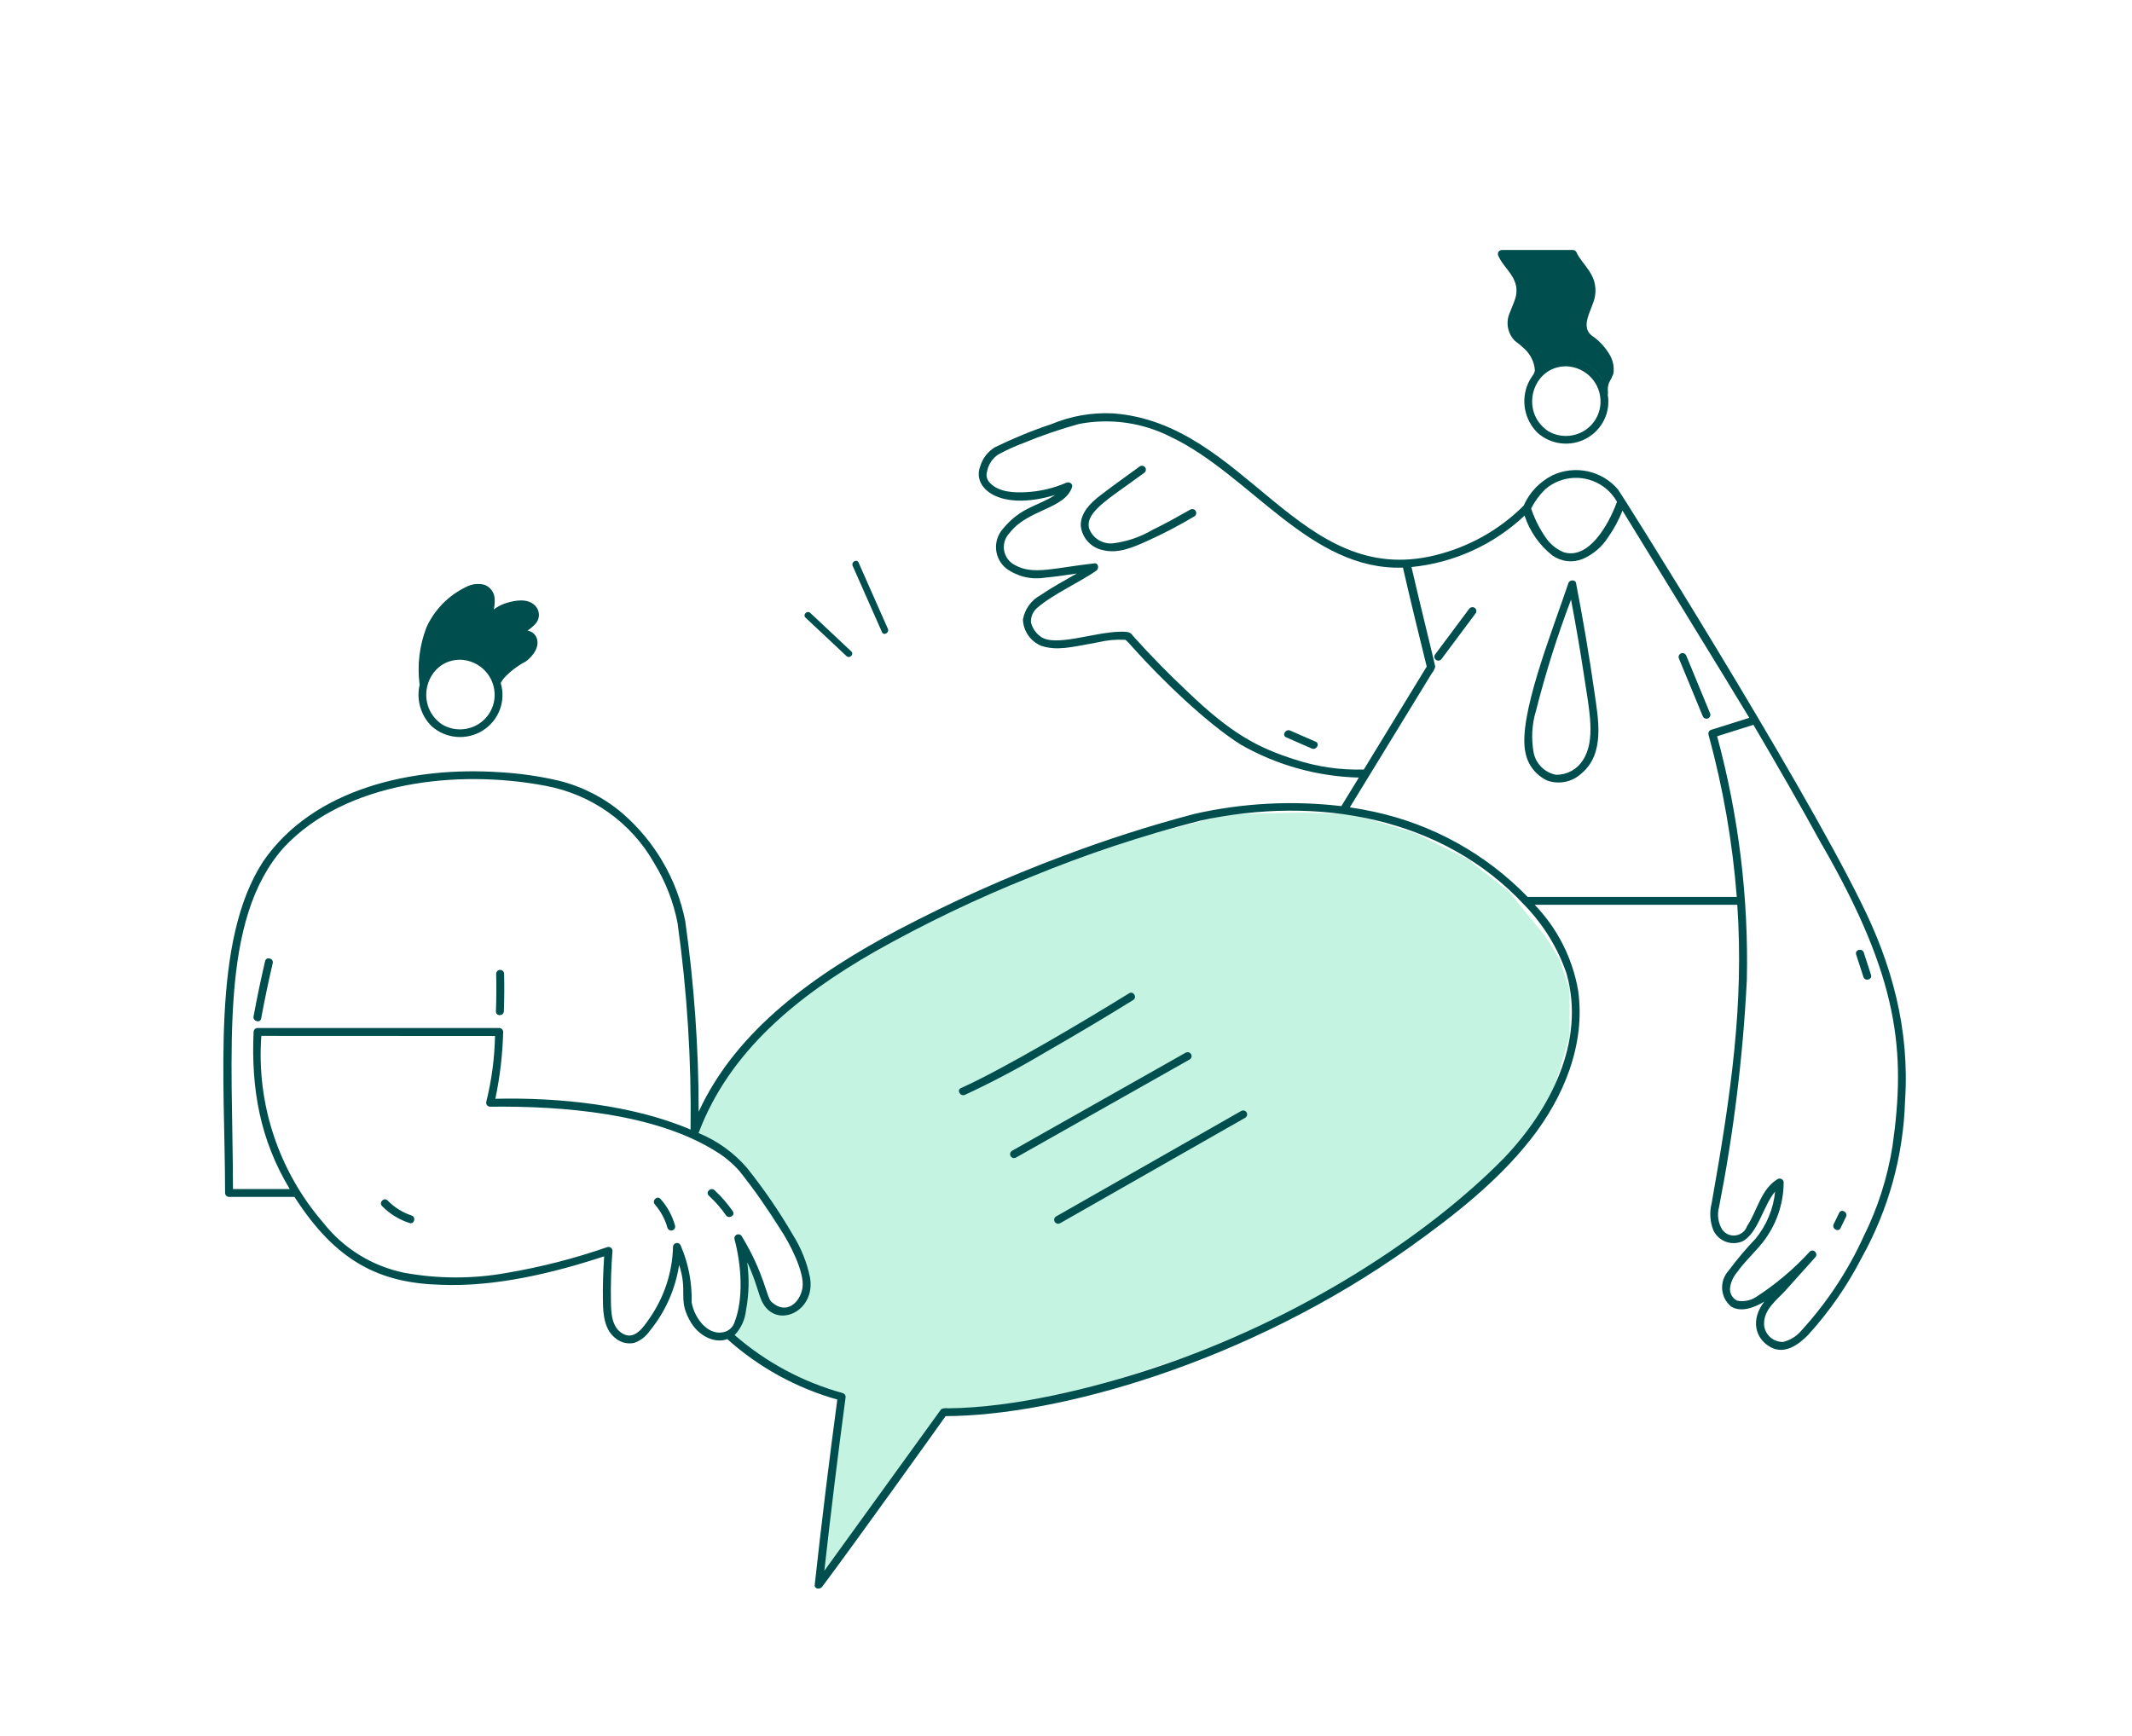
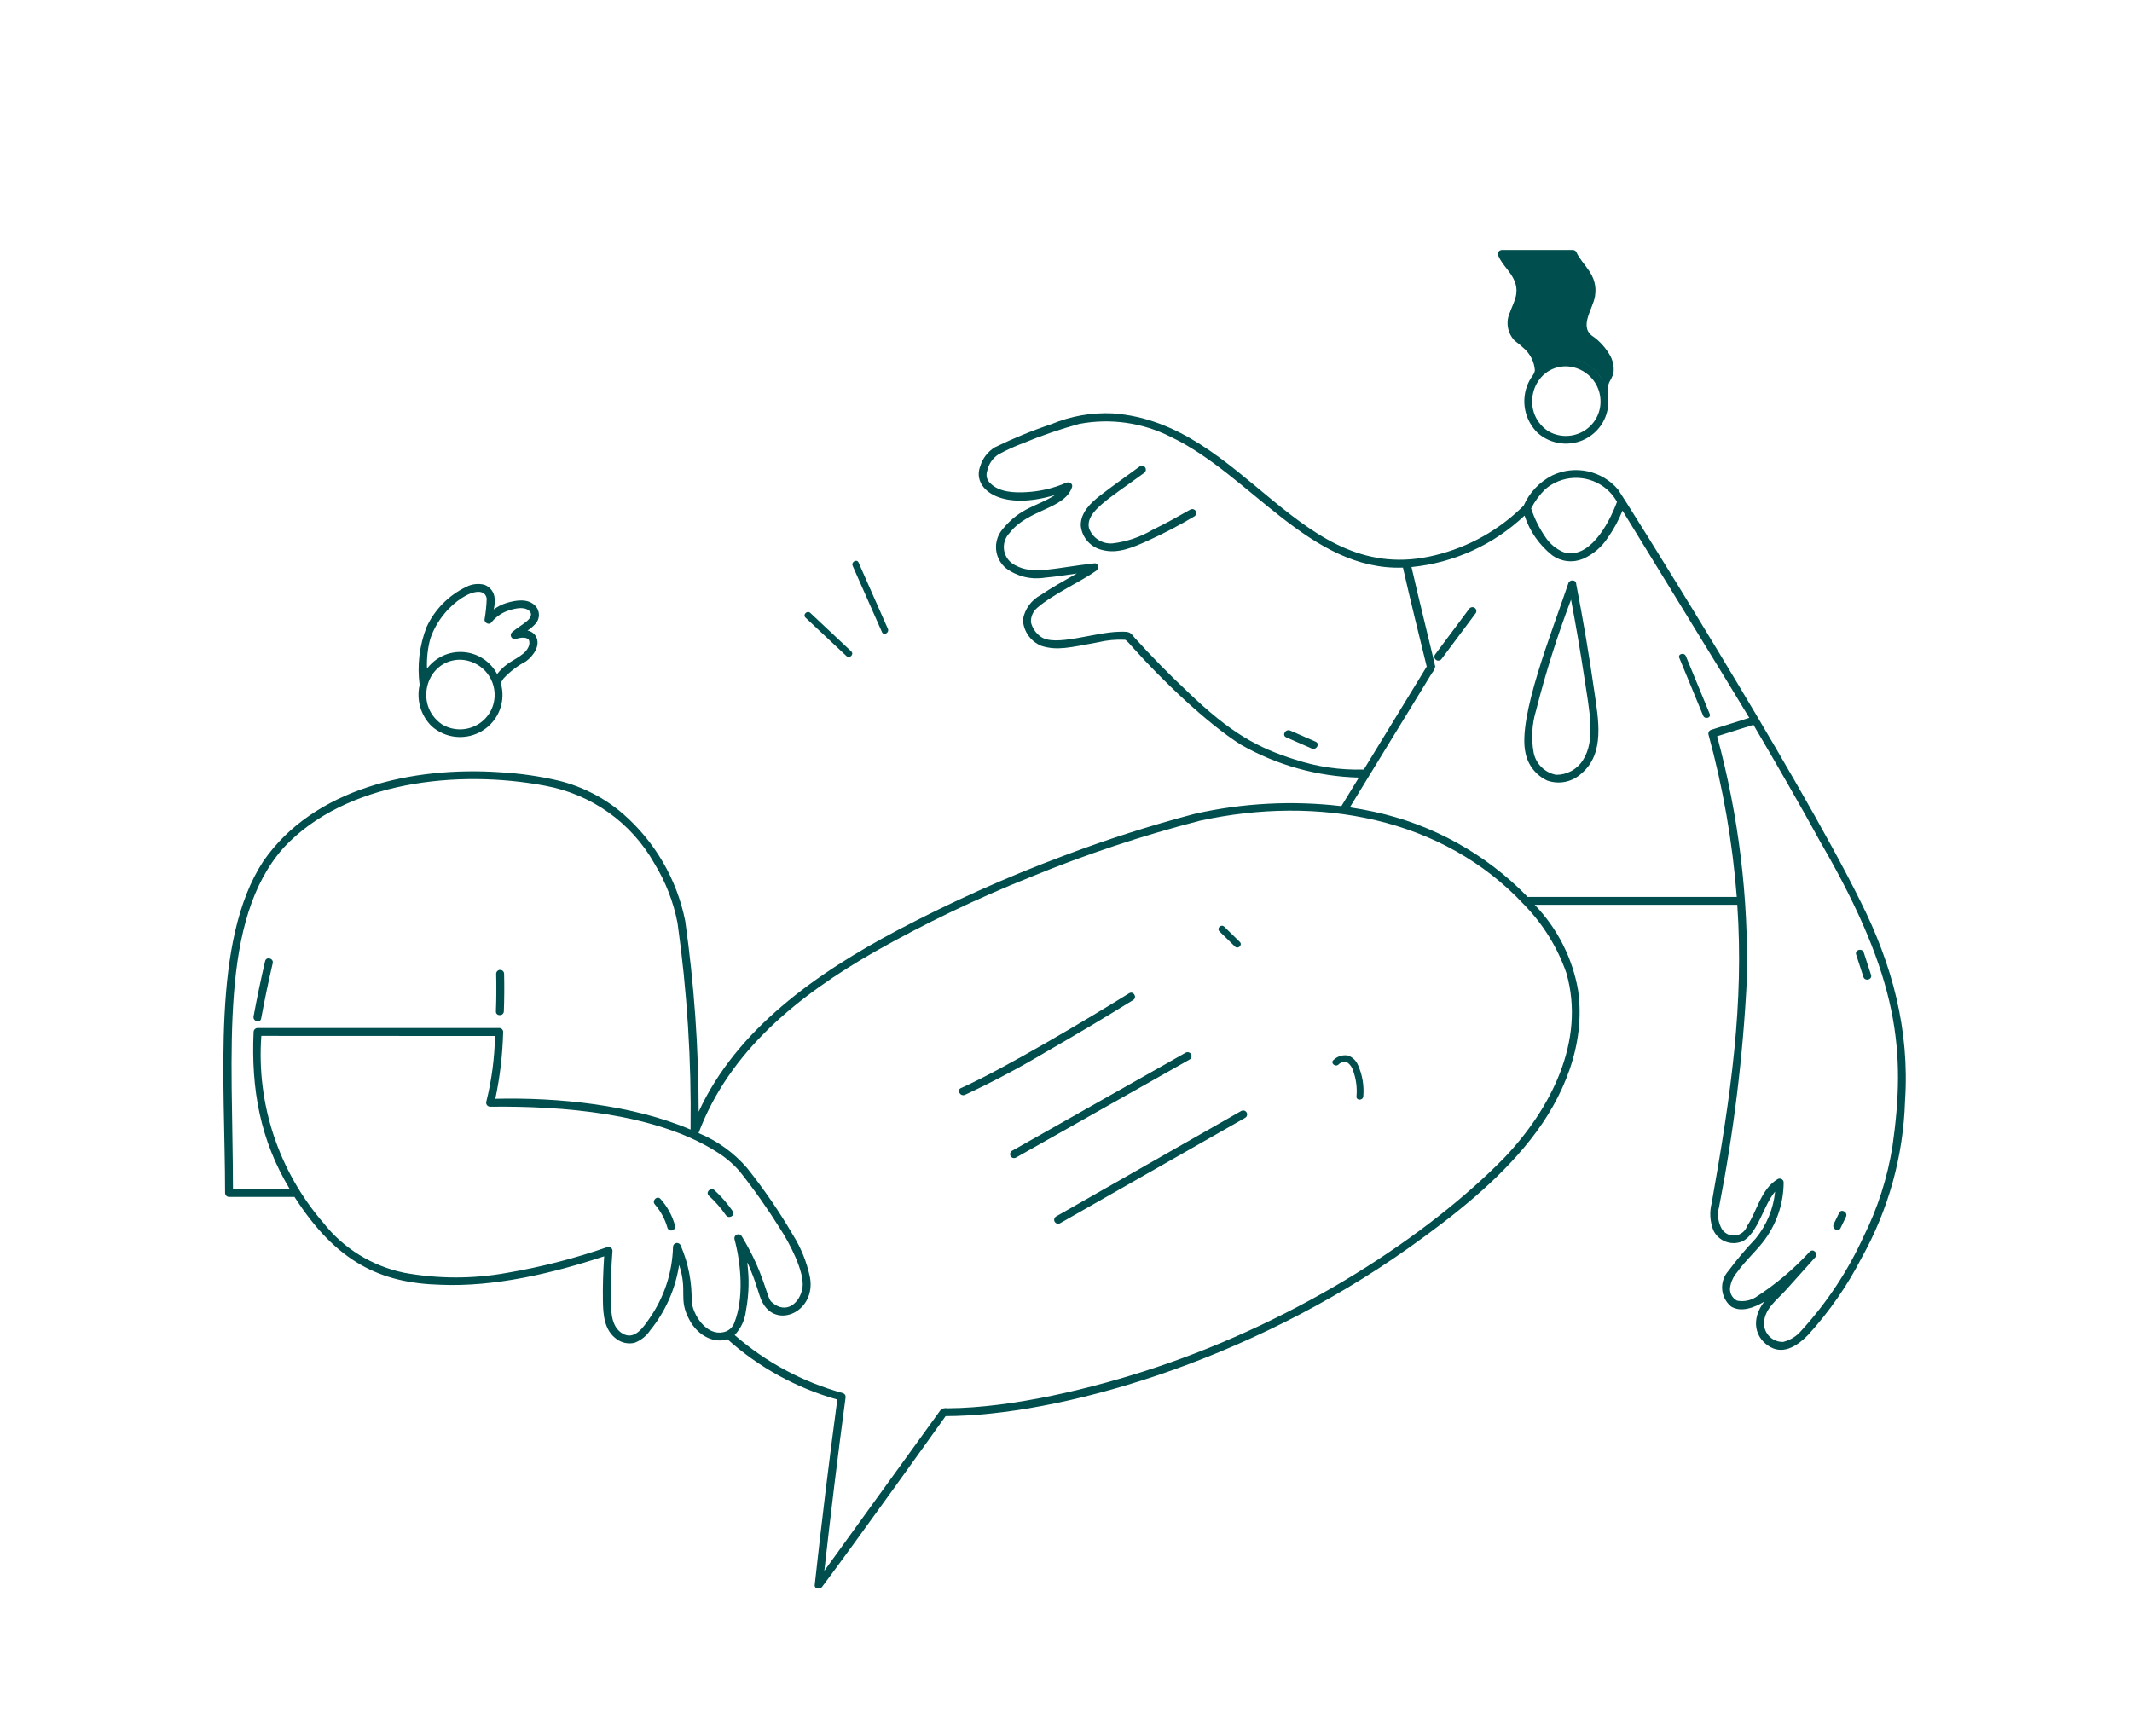
<svg xmlns="http://www.w3.org/2000/svg" width="248" height="202" viewBox="0 0 248 202" fill="none">
  <path d="M187.134 41.219C186.676 40.456 186.072 39.788 185.357 39.254C185.049 39.068 184.798 38.803 184.628 38.487C184.122 37.085 185.241 35.843 185.469 34.447C185.874 31.96 183.976 30.9 183.301 29.343C183.267 29.284 183.217 29.234 183.157 29.201C183.097 29.167 183.029 29.149 182.959 29.15H174.695C174.626 29.152 174.558 29.172 174.499 29.206C174.44 29.241 174.391 29.291 174.356 29.35C174.321 29.409 174.303 29.476 174.302 29.544C174.302 29.612 174.319 29.679 174.353 29.739C175.016 31.273 176.935 32.38 176.37 34.573C176.214 35.181 175.92 35.739 175.715 36.326C175.459 36.859 175.373 37.456 175.467 38.038C175.561 38.621 175.832 39.161 176.244 39.587C177.21 40.188 177.97 41.063 178.424 42.099C178.541 42.33 178.602 42.584 178.604 42.843C178.605 43.101 178.547 43.356 178.433 43.589C179.017 42.857 179.805 42.312 180.698 42.021C181.592 41.73 182.553 41.706 183.461 41.952C184.368 42.197 185.183 42.703 185.803 43.404C186.423 44.105 186.821 44.971 186.948 45.895C186.978 45.819 186.989 45.736 186.979 45.654C186.924 45.255 186.971 44.848 187.116 44.471C187.307 44.149 187.47 43.812 187.605 43.463C187.723 42.683 187.556 41.887 187.134 41.219Z" fill="#004E4E" />
  <path d="M112.218 127.318C115.402 125.835 118.507 124.192 121.522 122.396C125.21 120.242 128.145 118.537 131.78 116.29C132.21 116.025 131.814 115.348 131.382 115.615C126.944 118.362 116.849 124.404 111.819 126.643C111.357 126.849 111.76 127.527 112.218 127.318Z" fill="#004E4E" />
  <path d="M117.746 133.945C117.66 134 117.599 134.085 117.575 134.183C117.551 134.282 117.566 134.385 117.617 134.473C117.669 134.56 117.752 134.624 117.851 134.651C117.949 134.679 118.054 134.667 118.144 134.62C118.816 134.251 138.343 123.208 138.355 123.2C138.421 123.16 138.475 123.102 138.508 123.033C138.541 122.964 138.553 122.886 138.543 122.81C138.532 122.734 138.499 122.663 138.448 122.605C138.396 122.547 138.329 122.506 138.254 122.486C138.154 122.459 138.046 122.474 137.956 122.525C137.529 122.76 117.863 133.875 117.746 133.945Z" fill="#004E4E" />
-   <path d="M122.872 141.587C122.785 141.64 122.723 141.725 122.699 141.824C122.675 141.923 122.69 142.026 122.742 142.114C122.794 142.201 122.878 142.265 122.977 142.292C123.075 142.32 123.18 142.309 123.27 142.262C123.988 141.866 144.795 129.995 144.808 129.989C144.87 129.947 144.919 129.889 144.949 129.821C144.979 129.753 144.989 129.677 144.977 129.604C144.966 129.53 144.934 129.461 144.885 129.405C144.836 129.349 144.771 129.307 144.7 129.286C144.603 129.257 144.498 129.267 144.409 129.313C114.708 145.725 125.016 140.306 122.872 141.587Z" fill="#004E4E" />
-   <path d="M61.201 73.395C61.573 73.161 61.912 72.88 62.21 72.558C62.481 72.271 62.628 71.889 62.616 71.496C62.605 71.103 62.437 70.73 62.149 70.459C61.326 69.692 60.025 69.882 58.942 70.21C58.355 70.389 57.808 70.679 57.333 71.065C57.449 70.604 57.497 70.13 57.471 69.657C57.455 69.314 57.337 68.983 57.133 68.705C56.929 68.427 56.648 68.214 56.323 68.093C55.617 67.918 54.87 68.01 54.229 68.353C52.211 69.326 50.599 70.968 49.674 72.994C48.85 75.121 48.575 77.419 48.876 79.678C49.002 79.076 49.249 78.504 49.604 77.997C50.117 77.247 50.836 76.658 51.676 76.302C52.517 75.945 53.443 75.835 54.345 75.985C55.246 76.135 56.086 76.539 56.762 77.148C57.439 77.758 57.925 78.547 58.161 79.422C58.929 78.346 59.955 77.476 61.147 76.891C61.958 76.297 62.875 75.096 62.277 74.066C62.165 73.877 62.009 73.717 61.822 73.6C61.635 73.483 61.422 73.413 61.201 73.394V73.395Z" fill="#004E4E" />
  <path d="M156.833 122.809C156.527 122.75 156.211 122.765 155.913 122.854C155.614 122.944 155.342 123.104 155.121 123.321C154.723 123.633 155.286 124.184 155.674 123.869C155.804 123.731 155.971 123.633 156.156 123.585C156.341 123.538 156.535 123.543 156.716 123.601C157.039 123.829 157.276 124.158 157.387 124.535C157.745 125.501 157.884 126.535 157.792 127.56C157.749 128.062 158.538 128.059 158.582 127.56C158.689 126.304 158.475 125.041 157.957 123.889C157.851 123.645 157.697 123.423 157.504 123.238C157.311 123.053 157.083 122.907 156.833 122.809Z" fill="#004E4E" />
  <path d="M143.658 110.127C144.02 110.481 144.579 109.928 144.211 109.579L142.408 107.815C142.045 107.462 141.487 108.014 141.855 108.363L143.658 110.127Z" fill="#004E4E" />
  <path d="M98.462 76.327C98.831 76.674 99.391 76.121 99.014 75.78L94.26 71.312C93.89 70.966 93.331 71.518 93.707 71.866L98.462 76.327Z" fill="#004E4E" />
  <path d="M102.596 73.546C102.8 74.006 103.481 73.608 103.277 73.151C102.282 70.905 100.012 65.766 99.869 65.444C99.666 64.984 98.984 65.382 99.187 65.838L102.596 73.546Z" fill="#004E4E" />
  <path d="M170.934 70.895L166.969 76.211C166.666 76.617 167.351 77.008 167.65 76.607L171.615 71.294C171.918 70.885 171.233 70.494 170.934 70.895Z" fill="#004E4E" />
  <path d="M198.115 83.264C198.306 83.725 199.07 83.523 198.877 83.056L196.103 76.332C195.913 75.872 195.149 76.073 195.341 76.54L198.115 83.264Z" fill="#004E4E" />
-   <path d="M121.267 163.107C118.685 163.587 112.662 164.106 109.972 164.306L95.249 184.098L97.669 162.507L91.215 160.108L84.963 155.51L86.576 151.912L86.375 144.915L89.804 152.711H92.224L94.039 150.312L93.031 146.314C91.619 144.381 88.472 139.877 87.182 137.318C85.891 134.759 82.341 132.92 80.728 132.32L83.753 126.123L88.19 120.525L95.451 114.328L109.569 106.331L120.057 101.733L132.763 97.335L142.847 94.736L151.318 94.536L157.369 94.736L164.63 96.935L170.68 99.934L175.521 103.732L179.756 108.93L181.37 111.529L182.58 115.127V120.525L180.765 126.722L177.538 132.12L172.092 138.117L156.562 149.513L144.259 155.71C137.671 157.976 123.848 162.627 121.267 163.107Z" fill="#C5F3E2" />
  <path d="M183.358 29.314C183.318 29.244 183.26 29.187 183.19 29.147C183.12 29.108 183.041 29.087 182.96 29.088H174.695C174.615 29.089 174.536 29.111 174.466 29.152C174.397 29.193 174.339 29.25 174.299 29.32C174.259 29.389 174.238 29.467 174.237 29.547C174.237 29.627 174.258 29.705 174.297 29.775C174.769 30.863 175.767 31.625 176.193 32.734C176.767 34.182 176.038 35.199 175.653 36.317C175.393 36.86 175.306 37.469 175.403 38.063C175.5 38.657 175.778 39.207 176.198 39.641C176.614 39.941 177.007 40.271 177.377 40.627C178.057 41.269 178.471 42.139 178.54 43.069C178.494 43.593 178.193 43.651 177.745 44.618C177.327 45.574 177.209 46.631 177.406 47.654C177.604 48.677 178.107 49.617 178.851 50.353C179.611 51.034 180.567 51.462 181.585 51.58C182.603 51.698 183.632 51.498 184.53 51.009C185.429 50.52 186.151 49.767 186.597 48.852C187.042 47.938 187.19 46.909 187.018 45.908C187.108 45.645 186.893 45.236 187.18 44.503C187.371 44.179 187.536 43.839 187.672 43.488C187.795 42.691 187.625 41.876 187.193 41.193C186.729 40.42 186.117 39.745 185.392 39.205C183.564 38.096 185.272 36.013 185.533 34.469C185.938 31.909 184.029 30.855 183.358 29.314ZM186.176 46.875C186.15 47.571 185.94 48.249 185.568 48.84C185.196 49.431 184.674 49.915 184.055 50.245C183.435 50.574 182.74 50.737 182.037 50.718C181.334 50.699 180.648 50.498 180.048 50.135C176.709 47.834 178.259 42.566 182.232 42.616C183.324 42.664 184.352 43.138 185.091 43.935C185.83 44.733 186.22 45.788 186.176 46.87V46.875ZM184.587 34.504C184.365 35.424 183.846 36.24 183.702 37.183C183.601 37.609 183.612 38.053 183.735 38.474C183.857 38.894 184.087 39.276 184.401 39.583C185.214 40.116 185.897 40.823 186.399 41.652C186.612 41.94 186.742 42.28 186.776 42.636C186.809 42.992 186.745 43.35 186.59 43.672C186.505 43.817 186.432 43.968 186.369 44.122C185.754 43.08 184.771 42.301 183.61 41.936C182.448 41.572 181.192 41.648 180.084 42.149C179.851 42.25 179.633 42.379 179.435 42.536C179.423 42.45 179.405 42.365 179.38 42.282C179.051 41.089 178.315 40.045 177.298 39.329C176.874 39.096 176.544 38.723 176.366 38.276C176.124 36.956 176.69 36.512 177.23 34.693C177.758 32.45 176.193 31.084 175.482 30.003H182.688C183.486 31.543 185.034 32.417 184.587 34.499V34.504Z" fill="#004E4E" />
  <path d="M112.249 127.375C115.433 125.891 118.538 124.248 121.553 122.452C125.006 120.474 128.426 118.439 131.811 116.348C132.313 116.036 131.851 115.253 131.345 115.56C126.783 118.384 116.79 124.358 111.784 126.586C111.244 126.827 111.712 127.614 112.249 127.375Z" fill="#004E4E" />
  <path d="M117.568 134.519C117.63 134.617 117.727 134.688 117.84 134.718C117.953 134.747 118.073 134.732 118.176 134.677C118.317 134.597 138.213 123.362 138.35 123.281C138.406 123.254 138.455 123.217 138.495 123.17C138.535 123.124 138.565 123.071 138.584 123.013C138.603 122.955 138.611 122.894 138.606 122.833C138.601 122.772 138.583 122.713 138.555 122.659C138.526 122.605 138.487 122.557 138.439 122.518C138.392 122.48 138.337 122.451 138.277 122.434C138.219 122.417 138.157 122.411 138.096 122.418C138.034 122.424 137.975 122.443 137.921 122.472C137.258 122.85 117.724 133.887 117.711 133.892C117.609 133.957 117.536 134.059 117.51 134.176C117.483 134.294 117.504 134.417 117.568 134.519Z" fill="#004E4E" />
  <path d="M122.696 142.159C122.758 142.257 122.856 142.328 122.969 142.357C123.082 142.386 123.202 142.372 123.305 142.318L144.842 130.045C144.947 129.984 145.023 129.884 145.054 129.767C145.084 129.65 145.068 129.525 145.007 129.421C144.976 129.369 144.936 129.323 144.888 129.287C144.839 129.25 144.785 129.224 144.726 129.208C144.667 129.193 144.606 129.19 144.546 129.198C144.486 129.206 144.428 129.226 144.376 129.256L122.839 141.529C122.761 141.576 122.699 141.646 122.662 141.728C122.625 141.811 122.613 141.903 122.629 141.992C122.64 142.051 122.662 142.108 122.696 142.159Z" fill="#004E4E" />
  <path d="M179.977 90.811C180.651 91.05 181.377 91.101 182.078 90.957C182.778 90.814 183.425 90.481 183.947 89.997C186.729 87.678 185.913 83.649 185.47 80.539C184.867 76.322 184.159 72.12 183.346 67.938C183.357 67.424 182.582 67.39 182.44 67.844C180.508 73.597 176.526 83.458 177.448 87.579C177.583 88.277 177.882 88.934 178.321 89.496C178.761 90.058 179.328 90.508 179.977 90.811ZM178.682 82.648C179.79 78.281 181.148 73.979 182.748 69.764C183.309 72.749 183.828 75.741 184.282 78.743C184.874 82.668 185.642 86.128 184.119 88.459C183.787 88.98 183.327 89.408 182.781 89.703C182.235 89.998 181.622 90.149 181 90.142C180.365 90.018 179.78 89.712 179.319 89.261C178.858 88.811 178.541 88.236 178.407 87.608C178.096 85.957 178.19 84.255 178.682 82.648Z" fill="#004E4E" />
  <path d="M57.54 69.657C57.524 69.299 57.401 68.954 57.188 68.665C56.975 68.376 56.681 68.155 56.343 68.031C55.62 67.851 54.855 67.946 54.199 68.297C52.172 69.278 50.554 70.927 49.619 72.961C48.789 75.1 48.512 77.41 48.813 79.682C48.616 80.534 48.64 81.423 48.885 82.264C49.129 83.105 49.584 83.87 50.209 84.489C51.008 85.204 52.022 85.64 53.094 85.731C54.167 85.822 55.241 85.563 56.151 84.993C57.062 84.424 57.759 83.574 58.137 82.575C58.515 81.576 58.553 80.482 58.245 79.459C58.363 79.277 58.466 79.076 58.577 78.931C59.325 78.128 60.206 77.456 61.181 76.944C62.02 76.33 62.932 75.106 62.335 74.03C62.231 73.855 62.089 73.705 61.921 73.59C61.752 73.474 61.56 73.397 61.359 73.361C61.691 73.15 61.993 72.895 62.259 72.604C62.4 72.456 62.511 72.282 62.584 72.092C62.657 71.902 62.692 71.699 62.686 71.496C62.68 71.292 62.634 71.091 62.55 70.906C62.466 70.72 62.346 70.552 62.196 70.413C61.347 69.613 60.031 69.818 58.927 70.147C58.389 70.312 57.882 70.569 57.432 70.906C57.532 70.497 57.568 70.075 57.54 69.657ZM57.535 81.012C57.508 81.708 57.298 82.385 56.926 82.976C56.554 83.567 56.032 84.051 55.413 84.381C54.793 84.71 54.098 84.874 53.395 84.855C52.692 84.835 52.007 84.634 51.406 84.272C48.069 81.971 49.617 76.702 53.59 76.753C54.683 76.799 55.713 77.274 56.453 78.073C57.192 78.872 57.582 79.929 57.535 81.012ZM58.989 71.084C59.678 70.851 60.773 70.526 61.431 70.968C62.044 71.379 61.714 71.918 61.27 72.283C60.717 72.742 60.085 73.085 59.551 73.57C59.478 73.641 59.431 73.734 59.418 73.834C59.404 73.935 59.425 74.037 59.476 74.124C59.527 74.212 59.606 74.28 59.701 74.319C59.795 74.357 59.9 74.363 59.999 74.337C60.375 74.208 61.2 74.045 61.501 74.424C61.78 74.989 61.316 75.678 60.852 76.054C59.834 76.881 58.896 77.04 57.826 78.426C57.449 77.706 56.894 77.093 56.211 76.645C55.529 76.197 54.743 75.928 53.927 75.865C53.111 75.801 52.293 75.945 51.548 76.282C50.804 76.62 50.159 77.139 49.674 77.793C49.622 76.629 49.748 75.464 50.047 74.338C51.469 70.036 56.254 67.476 56.615 69.64C56.588 70.466 56.503 71.289 56.359 72.102C56.366 72.467 56.882 72.749 57.145 72.431C57.625 71.825 58.263 71.36 58.989 71.085V71.084Z" fill="#004E4E" />
  <path d="M30.63 100.193C24.548 109.485 26.176 125.548 26.182 138.795C26.184 138.915 26.233 139.03 26.319 139.115C26.405 139.201 26.521 139.25 26.643 139.252H34.256C39.111 146.827 44.216 149.282 51.259 149.475C57.562 149.742 64.318 148.125 70.279 146.163C70.16 147.916 70.103 149.669 70.133 151.422C70.161 153.001 70.306 154.771 71.706 155.779C72.001 156.003 72.342 156.159 72.706 156.236C73.069 156.314 73.445 156.31 73.807 156.226C74.545 155.951 75.177 155.452 75.613 154.801C77.405 152.597 78.573 149.959 78.996 147.16C80.027 150.309 78.865 151.057 80.174 153.515C81.228 155.553 83.254 156.321 84.604 155.797C88.268 159.085 92.646 161.49 97.398 162.828C96.436 170.004 95.56 177.191 94.771 184.388C94.716 184.89 95.392 184.935 95.629 184.618C99.389 179.598 108.899 166.311 109.995 164.757C122.975 164.716 145.041 158.589 164.021 145.075C169.107 141.445 174.21 137.453 178.081 132.52C181.906 127.646 184.455 121.497 183.571 115.236C182.927 111.488 181.167 108.015 178.517 105.265H202.086C202.869 116.827 201.371 127.202 199.109 139.962C198.837 141.006 198.902 142.109 199.294 143.115C199.574 143.726 200.082 144.204 200.712 144.45C201.341 144.695 202.042 144.688 202.667 144.43C204.486 143.523 205.125 140.219 206.486 138.633C206.286 140.64 205.496 142.545 204.214 144.111C203.094 145.287 202.046 146.528 201.078 147.829C200.813 148.119 200.611 148.458 200.481 148.827C200.352 149.196 200.299 149.586 200.325 149.976C200.351 150.365 200.456 150.745 200.634 151.093C200.813 151.441 201.06 151.75 201.362 152.001C202.512 152.725 204.075 152.136 205.232 151.43C203.601 153.533 204.145 155.742 205.977 156.743C207.6 157.608 209.192 156.463 210.309 155.327C212.784 152.612 214.886 149.584 216.559 146.322C219.679 140.727 221.407 134.476 221.599 128.087C222.152 119.818 220.11 112.217 216.426 104.886C209.114 90.052 188.532 57.331 188.211 56.947C187.305 55.878 186.067 55.136 184.69 54.837C183.313 54.537 181.876 54.697 180.6 55.291C179.097 56.046 177.907 57.298 177.235 58.83C174.407 61.653 170.847 63.649 166.948 64.597C151.105 68.517 144.915 49.191 129.441 48.093C126.997 47.975 124.558 48.403 122.304 49.344C120.051 50.096 117.852 50.998 115.722 52.042C114.902 52.542 114.298 53.325 114.027 54.24C113.031 56.76 116.238 59.547 122.74 57.585C120.681 58.931 118.738 58.975 116.624 61.569C116.346 61.894 116.137 62.271 116.007 62.677C115.878 63.083 115.831 63.51 115.869 63.934C115.908 64.359 116.031 64.771 116.232 65.147C116.433 65.524 116.707 65.857 117.039 66.127C117.682 66.599 118.414 66.937 119.192 67.123C119.97 67.308 120.778 67.335 121.567 67.205C122.802 67.095 124.028 66.902 125.255 66.722C123.631 67.643 122.234 68.418 121.077 69.219C120.533 69.505 120.062 69.912 119.7 70.407C119.339 70.902 119.097 71.472 118.992 72.074C119.013 72.735 119.227 73.376 119.607 73.921C119.987 74.465 120.517 74.889 121.134 75.142C122.991 75.725 124.44 75.329 127.731 74.726C128.75 74.482 129.798 74.383 130.845 74.433C130.984 74.398 131.537 75.075 131.867 75.433C135.049 78.99 140.325 84.112 144.34 86.638C148.522 89.025 153.239 90.341 158.064 90.466L156.032 93.787C150.331 93.116 144.556 93.42 138.958 94.686C133.789 96.049 128.695 97.68 123.698 99.573C117.105 102.038 110.679 104.918 104.457 108.196C94.925 113.237 85.675 119.764 81.271 129.344C81.269 121.914 80.745 114.492 79.705 107.133C78.734 102.289 76.175 97.898 72.427 94.642C70.304 92.829 67.785 91.529 65.07 90.843C62.815 90.313 60.517 89.98 58.204 89.847C47.955 89.141 36.474 91.73 30.63 100.194V100.193ZM84.46 154.897C82.564 155.619 80.811 153.545 80.451 151.507C80.513 149.251 80.084 147.008 79.192 144.932C79.159 144.829 79.09 144.74 78.998 144.682C78.905 144.624 78.796 144.6 78.687 144.613C78.579 144.628 78.479 144.681 78.406 144.761C78.333 144.842 78.29 144.945 78.287 145.054C78.213 148.034 77.263 150.928 75.553 153.381C74.889 154.339 73.868 155.921 72.502 155.196C71.136 154.471 71.088 152.768 71.064 151.427C71.029 149.457 71.09 147.487 71.246 145.524C71.245 145.454 71.228 145.385 71.196 145.323C71.165 145.26 71.119 145.206 71.063 145.163C71.007 145.121 70.941 145.092 70.872 145.079C70.803 145.065 70.731 145.067 70.663 145.086C66.858 146.408 62.948 147.412 58.974 148.087C55.009 148.806 50.945 148.799 46.984 148.069C43.281 147.297 39.972 145.254 37.64 142.3C32.421 136.27 29.818 128.44 30.398 120.517C30.398 120.517 57.36 120.528 57.582 120.53C57.53 123.109 57.19 125.674 56.567 128.178C56.549 128.246 56.547 128.317 56.561 128.385C56.575 128.454 56.604 128.518 56.646 128.574C56.689 128.629 56.744 128.675 56.807 128.706C56.87 128.738 56.939 128.755 57.01 128.756C65.392 128.655 76.181 129.51 83.236 133.931C84.277 134.557 85.216 135.338 86.016 136.245C87.729 138.402 89.317 140.654 90.771 142.99C91.795 144.55 93.623 147.978 93.348 149.817C93.092 151.516 91.487 153.058 89.733 151.461C89.156 150.935 88.928 148.18 86.278 143.817C86.22 143.724 86.131 143.655 86.026 143.621C85.921 143.588 85.807 143.593 85.706 143.636C85.604 143.678 85.521 143.755 85.472 143.853C85.423 143.951 85.41 144.062 85.437 144.168C86.243 147.173 86.519 151.088 85.437 153.848C85.36 154.082 85.233 154.297 85.064 154.478C84.895 154.659 84.69 154.802 84.46 154.897ZM211.961 98.32C220.902 113.849 221.713 122.317 220.136 133.363C219.558 137.011 218.426 140.551 216.777 143.863C214.958 147.854 212.522 151.54 209.556 154.787C209.008 155.449 208.259 155.918 207.421 156.125C207.134 156.133 206.849 156.084 206.581 155.981C206.314 155.879 206.07 155.724 205.864 155.527C205.657 155.33 205.492 155.095 205.377 154.834C205.263 154.574 205.202 154.293 205.198 154.009C205.187 152.309 206.683 151.257 207.721 150.111C208.677 149.056 210.96 146.495 211.158 146.275C211.552 145.837 210.917 145.201 210.507 145.63C208.649 147.657 206.536 149.438 204.219 150.93C203.574 151.329 202.8 151.468 202.055 151.32C201.777 151.176 201.55 150.95 201.405 150.674C201.261 150.396 201.207 150.082 201.25 149.773C201.354 149.117 201.642 148.502 202.078 147.998C202.945 146.761 204.081 145.756 205.016 144.577C206.601 142.578 207.468 140.113 207.48 137.571C207.479 137.491 207.457 137.413 207.416 137.344C207.375 137.276 207.317 137.219 207.247 137.179C207.177 137.139 207.098 137.118 207.017 137.118C206.936 137.118 206.857 137.138 206.787 137.178C204.835 138.33 204.413 140.865 203.225 142.645C203.127 142.93 202.952 143.182 202.718 143.373C202.485 143.565 202.202 143.688 201.902 143.73C201.601 143.772 201.295 143.73 201.017 143.61C200.74 143.49 200.501 143.295 200.328 143.049C200.092 142.657 199.938 142.222 199.876 141.77C199.814 141.318 199.845 140.859 199.967 140.419C201.674 131.703 202.754 122.879 203.197 114.011C203.411 104.445 202.246 94.898 199.74 85.658C201.146 85.21 202.555 84.766 203.965 84.328C206.683 88.954 209.375 93.609 211.953 98.32H211.961ZM179.755 56.912C180.68 56.118 181.849 55.655 183.071 55.599C184.294 55.542 185.501 55.896 186.496 56.602C187.155 57.071 187.702 57.681 188.093 58.385C187.072 61.164 184.766 65.148 181.88 64.243C181.028 63.887 180.302 63.29 179.792 62.527C179.071 61.488 178.503 60.353 178.106 59.155C178.53 58.324 179.087 57.566 179.755 56.911V56.912ZM150.611 88.36C146.321 87.001 143.185 85.332 138.116 80.449C135.996 78.46 133.96 76.384 132.013 74.228C131.449 73.602 131.57 73.461 130.195 73.499C127.247 73.565 122.736 75.281 121.066 74.079C120.493 73.676 120.088 73.08 119.924 72.403C119.906 72.078 119.966 71.754 120.098 71.456C120.23 71.158 120.431 70.895 120.685 70.689C122.5 69.12 125.851 67.593 127.528 66.394C127.853 66.16 127.8 65.487 127.295 65.542C122.682 66.055 120.213 66.919 118.127 65.779C117.784 65.618 117.485 65.377 117.255 65.078C117.025 64.779 116.87 64.43 116.804 64.06C116.738 63.689 116.762 63.309 116.874 62.949C116.987 62.59 117.184 62.263 117.45 61.994C119.574 59.23 123.842 59.248 124.701 56.68C124.839 56.265 124.36 56.013 124.024 56.165C122.544 56.809 120.957 57.18 119.342 57.261C117.983 57.337 116.227 57.27 115.203 56.231C115.008 56.059 114.868 55.834 114.801 55.584C114.734 55.334 114.743 55.07 114.827 54.825C114.901 54.433 115.052 54.06 115.273 53.726C115.494 53.393 115.779 53.106 116.112 52.883C117.06 52.366 118.045 51.917 119.058 51.54C121.17 50.663 123.338 49.922 125.544 49.316C129.165 48.63 132.914 49.163 136.194 50.832C145.446 55.239 152.384 66.413 163.196 66.037C164.07 69.885 165.015 73.718 165.96 77.549C163.527 81.545 161.088 85.539 158.643 89.528C155.917 89.609 153.198 89.213 150.611 88.358V88.359V88.36ZM166.561 78.321C166.749 78.099 166.882 77.837 166.952 77.554C166.933 77.355 164.927 69.226 164.188 65.97C169.122 65.483 173.751 63.377 177.34 59.987C177.936 61.804 179.053 63.41 180.556 64.608C181.066 64.973 181.661 65.203 182.286 65.276C182.911 65.349 183.544 65.262 184.125 65.024C185.327 64.495 186.343 63.626 187.048 62.526C187.73 61.555 188.296 60.508 188.733 59.407C189.798 61.15 202.086 81.154 203.482 83.514C202.008 83.974 200.532 84.437 199.058 84.906C198.941 84.94 198.842 85.017 198.782 85.122C198.721 85.227 198.705 85.352 198.737 85.469C200.429 91.646 201.53 97.967 202.026 104.349H177.698C172.877 99.368 166.667 95.921 159.862 94.449C158.919 94.245 157.971 94.071 157.017 93.929C160.204 88.731 163.386 83.527 166.561 78.32V78.321ZM101.74 110.733C107.58 107.432 113.639 104.528 119.875 102.038C126.272 99.408 132.845 97.221 139.548 95.491C153.302 92.474 167.825 95.086 177.298 105.263C179.498 107.52 181.172 110.227 182.202 113.194C184.495 121.145 180.344 129.082 174.934 134.75C166.132 143.719 151.304 153.488 134.324 159.135C127.212 161.502 117.893 163.789 110.246 163.847C109.988 163.804 109.722 163.838 109.484 163.945C109.44 163.99 95.932 182.69 95.89 182.746C96.642 175.993 97.468 169.248 98.368 162.513C98.367 162.414 98.334 162.317 98.273 162.238C98.212 162.159 98.126 162.102 98.03 162.075C93.378 160.793 89.08 158.485 85.456 155.324C86.188 154.552 86.648 153.566 86.767 152.514C87.626 147.969 86.325 145.391 87.351 147.848C88.033 149.486 88.243 150.565 88.602 151.342C90.181 154.773 94.979 152.631 94.212 148.577C93.848 146.841 93.18 145.182 92.237 143.676C90.653 140.959 88.873 138.359 86.909 135.897C85.378 134.113 83.44 132.717 81.257 131.823C84.854 122.27 92.789 115.858 101.74 110.733ZM63.45 91.421C66.095 91.909 68.599 92.968 70.785 94.523C72.971 96.078 74.784 98.09 76.097 100.418C77.414 102.558 78.334 104.914 78.813 107.376C79.93 115.34 80.437 123.376 80.329 131.416C73.592 128.538 64.98 127.662 57.62 127.834C58.159 125.273 58.464 122.67 58.53 120.054C58.529 119.934 58.48 119.819 58.394 119.733C58.308 119.648 58.192 119.6 58.07 119.599H29.959C29.838 119.602 29.723 119.651 29.638 119.736C29.552 119.821 29.503 119.935 29.499 120.054C29.199 126.702 30.258 132.618 33.701 138.335H27.101C27.069 122.278 25.457 107.074 33.012 98.6C40.202 90.895 53.258 89.484 63.45 91.421Z" fill="#004E4E" />
-   <path d="M47.875 141.414C46.818 141.066 45.863 140.467 45.091 139.671C44.678 139.247 44.027 139.89 44.44 140.316C45.326 141.22 46.421 141.897 47.63 142.289C48.191 142.481 48.436 141.598 47.875 141.414Z" fill="#004E4E" />
  <path d="M76.83 139.485C76.438 139.047 75.788 139.69 76.178 140.13C76.865 140.925 77.367 141.86 77.647 142.87C77.688 142.975 77.768 143.061 77.87 143.112C77.972 143.163 78.089 143.175 78.199 143.146C78.309 143.115 78.404 143.045 78.465 142.949C78.526 142.854 78.55 142.739 78.531 142.627C78.218 141.463 77.636 140.387 76.83 139.485Z" fill="#004E4E" />
  <path d="M83.111 138.47C82.677 138.071 82.024 138.715 82.46 139.116C83.204 139.797 83.869 140.557 84.443 141.384C84.775 141.865 85.576 141.409 85.239 140.922C84.624 140.029 83.91 139.207 83.111 138.47Z" fill="#004E4E" />
  <path d="M138.488 59.271C137.038 60.091 135.592 60.915 134.088 61.633C132.673 62.47 131.1 63.008 129.465 63.213C128.865 63.272 128.262 63.129 127.754 62.805C127.247 62.482 126.865 61.997 126.671 61.431C126.275 59.527 128.915 58.08 133.066 55.036C133.169 54.973 133.243 54.873 133.274 54.757C133.304 54.64 133.289 54.517 133.231 54.412C133.2 54.36 133.16 54.315 133.111 54.278C133.063 54.242 133.008 54.216 132.95 54.2C132.891 54.185 132.83 54.182 132.77 54.19C132.71 54.198 132.652 54.218 132.6 54.248C131.063 55.376 129.497 56.475 127.988 57.639C126.882 58.488 125.681 59.646 125.718 61.145C125.781 61.836 126.068 62.489 126.537 63.005C127.005 63.521 127.629 63.873 128.316 64.008C130.077 64.447 131.855 63.655 133.424 62.95C135.322 62.094 137.168 61.13 138.953 60.062C139.048 59.996 139.115 59.897 139.139 59.785C139.164 59.673 139.145 59.555 139.087 59.456C139.028 59.357 138.934 59.283 138.823 59.249C138.712 59.216 138.592 59.225 138.488 59.275V59.271Z" fill="#004E4E" />
  <path d="M30.838 111.823C30.339 113.955 29.891 116.098 29.494 118.252C29.384 118.826 30.276 119.073 30.379 118.495C30.776 116.341 31.224 114.197 31.722 112.064C31.859 111.494 30.971 111.245 30.838 111.823Z" fill="#004E4E" />
  <path d="M58.609 117.663C58.664 116.201 58.674 114.737 58.638 113.274C58.632 113.156 58.581 113.046 58.495 112.965C58.409 112.884 58.295 112.839 58.177 112.839C58.059 112.839 57.945 112.884 57.859 112.965C57.773 113.046 57.722 113.156 57.716 113.274C57.753 114.737 57.744 116.201 57.688 117.664C57.666 118.252 58.583 118.251 58.609 117.664V117.663Z" fill="#004E4E" />
  <path d="M214.095 142.882L214.731 141.567C214.985 141.04 214.192 140.581 213.936 141.107L213.299 142.421C213.044 142.947 213.843 143.412 214.095 142.882Z" fill="#004E4E" />
  <path d="M216.757 113.658C216.937 114.216 217.827 113.976 217.641 113.416L216.798 110.815C216.616 110.258 215.727 110.496 215.913 111.056L216.757 113.658Z" fill="#004E4E" />
  <path d="M153.045 86.292L150.08 84.997C149.543 84.763 149.073 85.545 149.616 85.785L152.58 87.081C153.118 87.319 153.587 86.533 153.045 86.292Z" fill="#004E4E" />
  <path d="M167.077 76.799C167.183 76.857 167.308 76.873 167.426 76.842C167.543 76.811 167.644 76.737 167.708 76.634L171.672 71.322C171.733 71.218 171.75 71.093 171.719 70.976C171.688 70.859 171.612 70.759 171.507 70.698C171.401 70.64 171.276 70.624 171.159 70.655C171.042 70.686 170.941 70.76 170.877 70.862L166.913 76.173C166.852 76.278 166.835 76.402 166.866 76.519C166.897 76.635 166.973 76.736 167.077 76.797V76.799Z" fill="#004E4E" />
-   <path d="M198.052 83.282C198.086 83.397 198.165 83.495 198.27 83.554C198.376 83.614 198.5 83.63 198.618 83.601C198.676 83.585 198.731 83.558 198.779 83.522C198.827 83.485 198.867 83.439 198.897 83.386C198.956 83.281 198.972 83.156 198.94 83.039L196.165 76.314C196.129 76.2 196.051 76.103 195.946 76.044C195.84 75.985 195.716 75.968 195.599 75.997C195.541 76.012 195.486 76.039 195.438 76.076C195.39 76.112 195.35 76.158 195.32 76.21C195.261 76.316 195.245 76.441 195.277 76.558L198.052 83.282Z" fill="#004E4E" />
</svg>